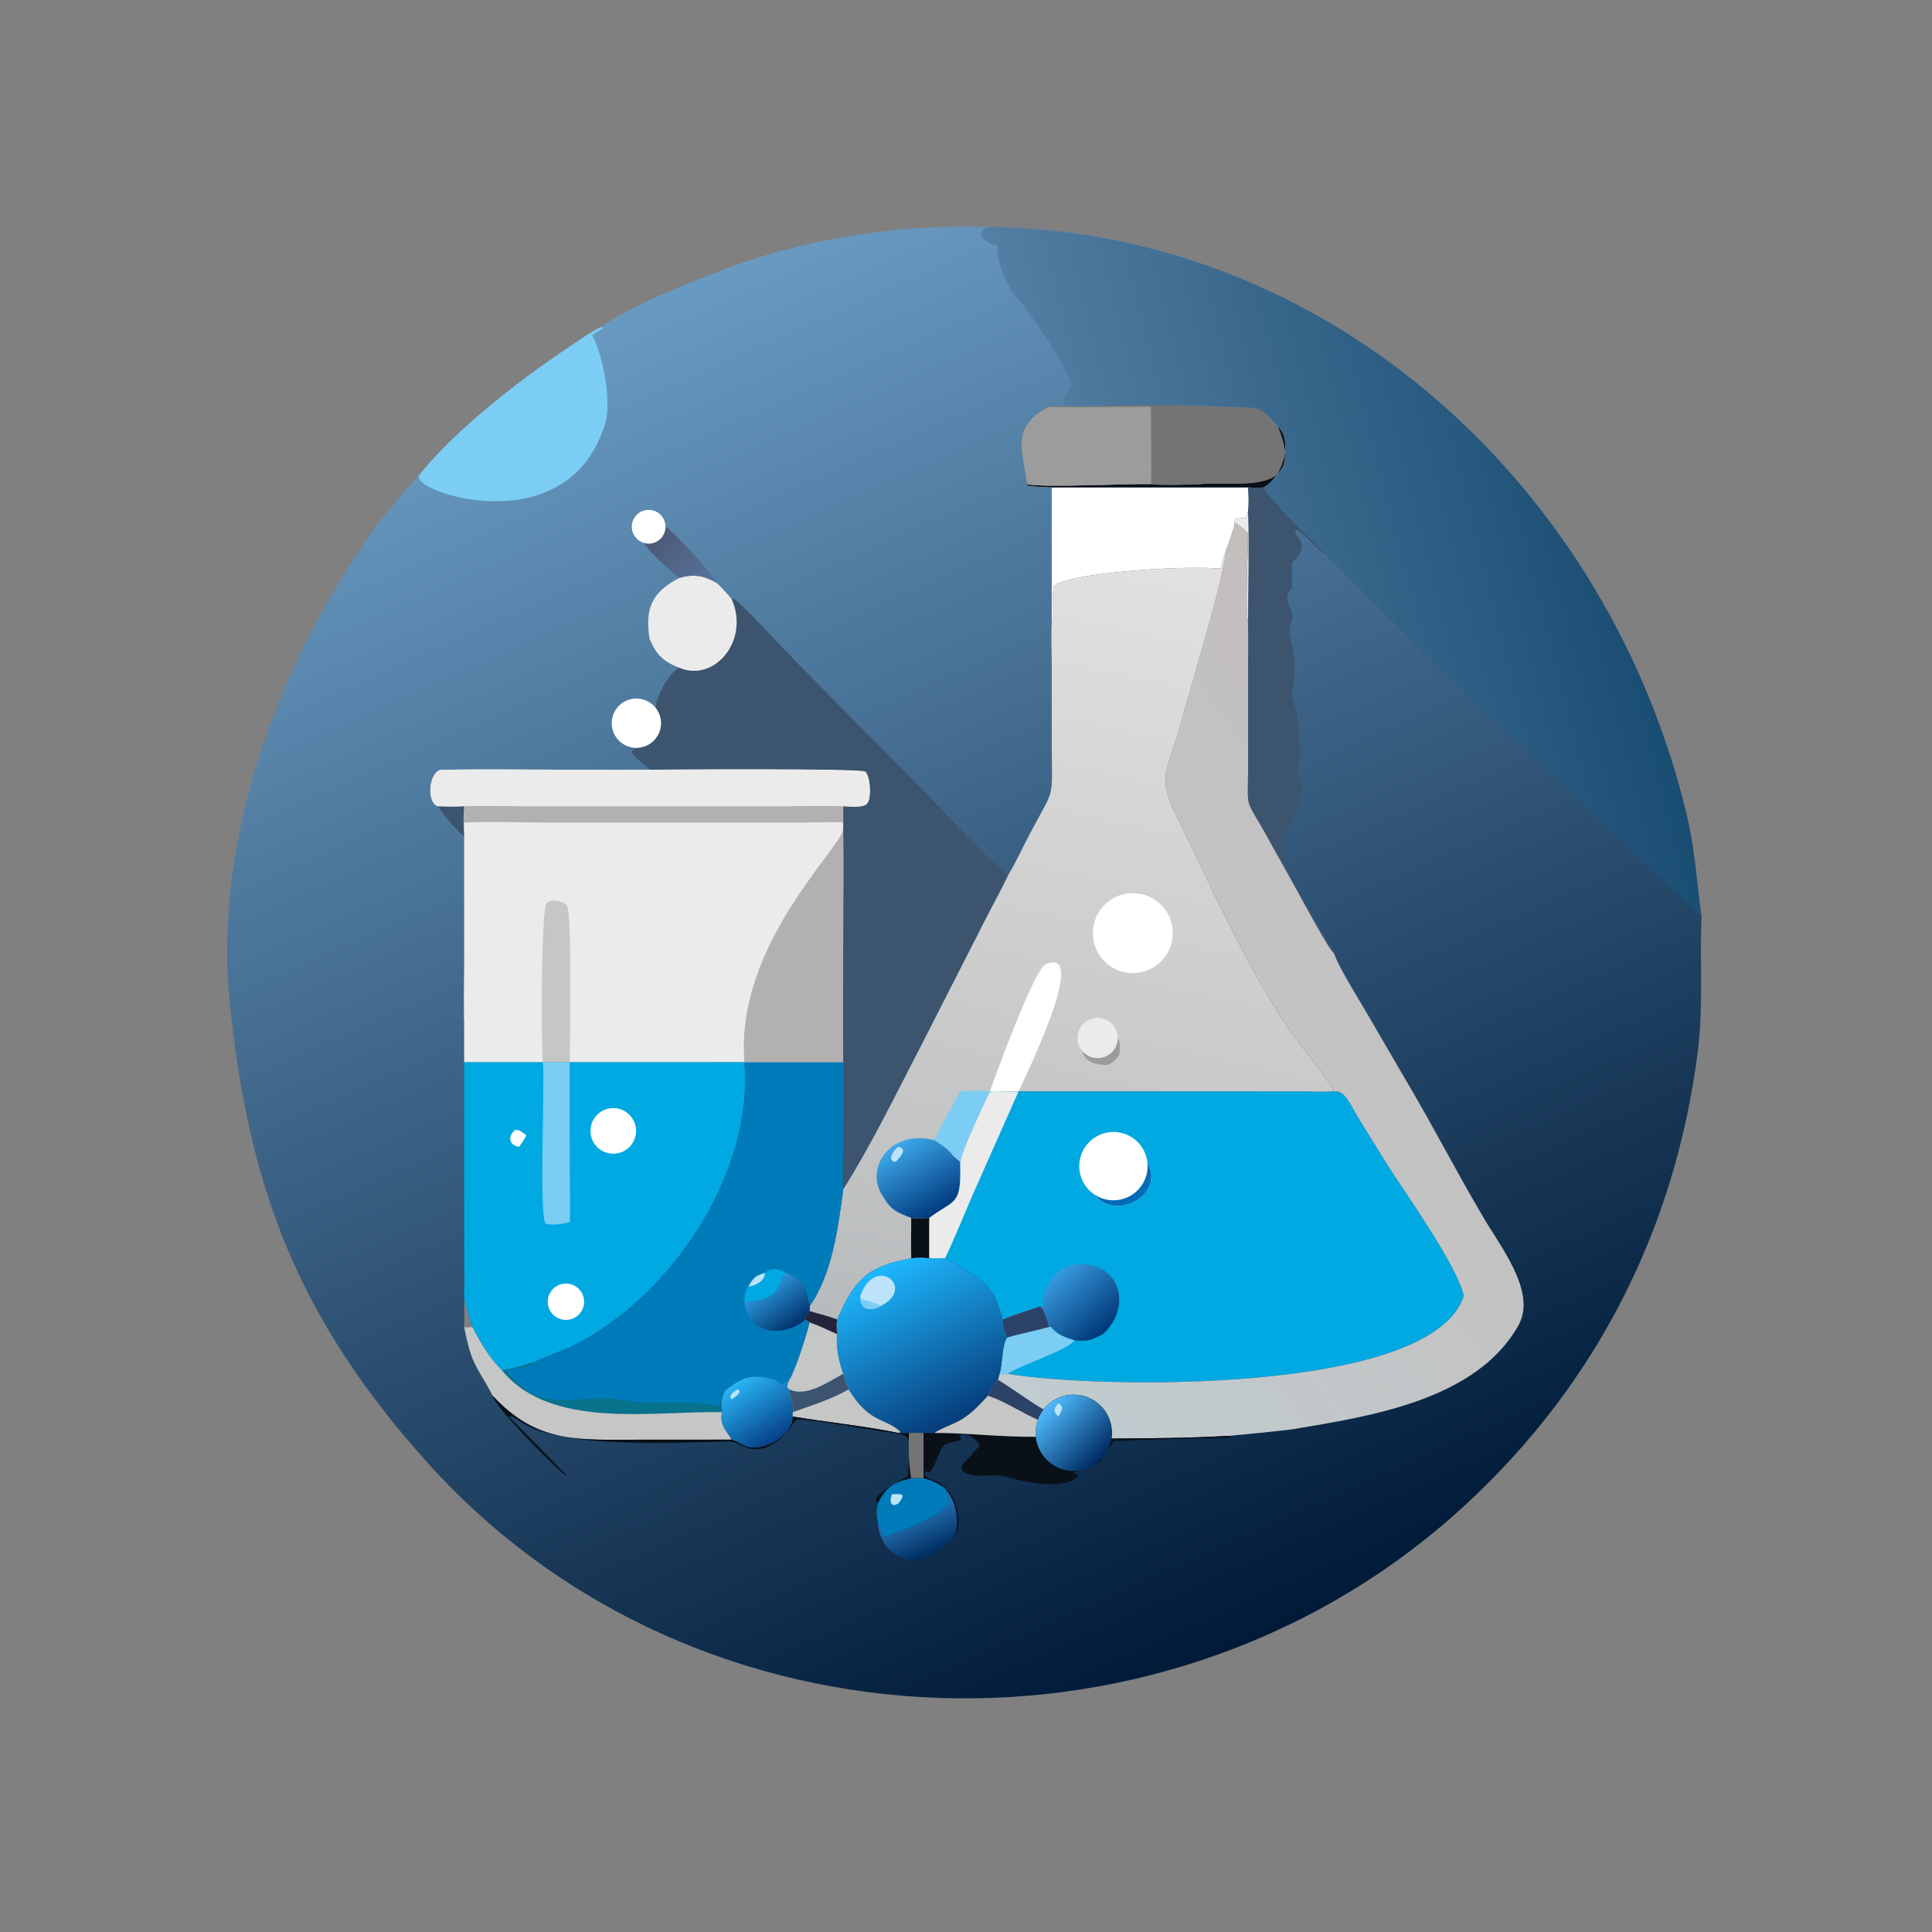
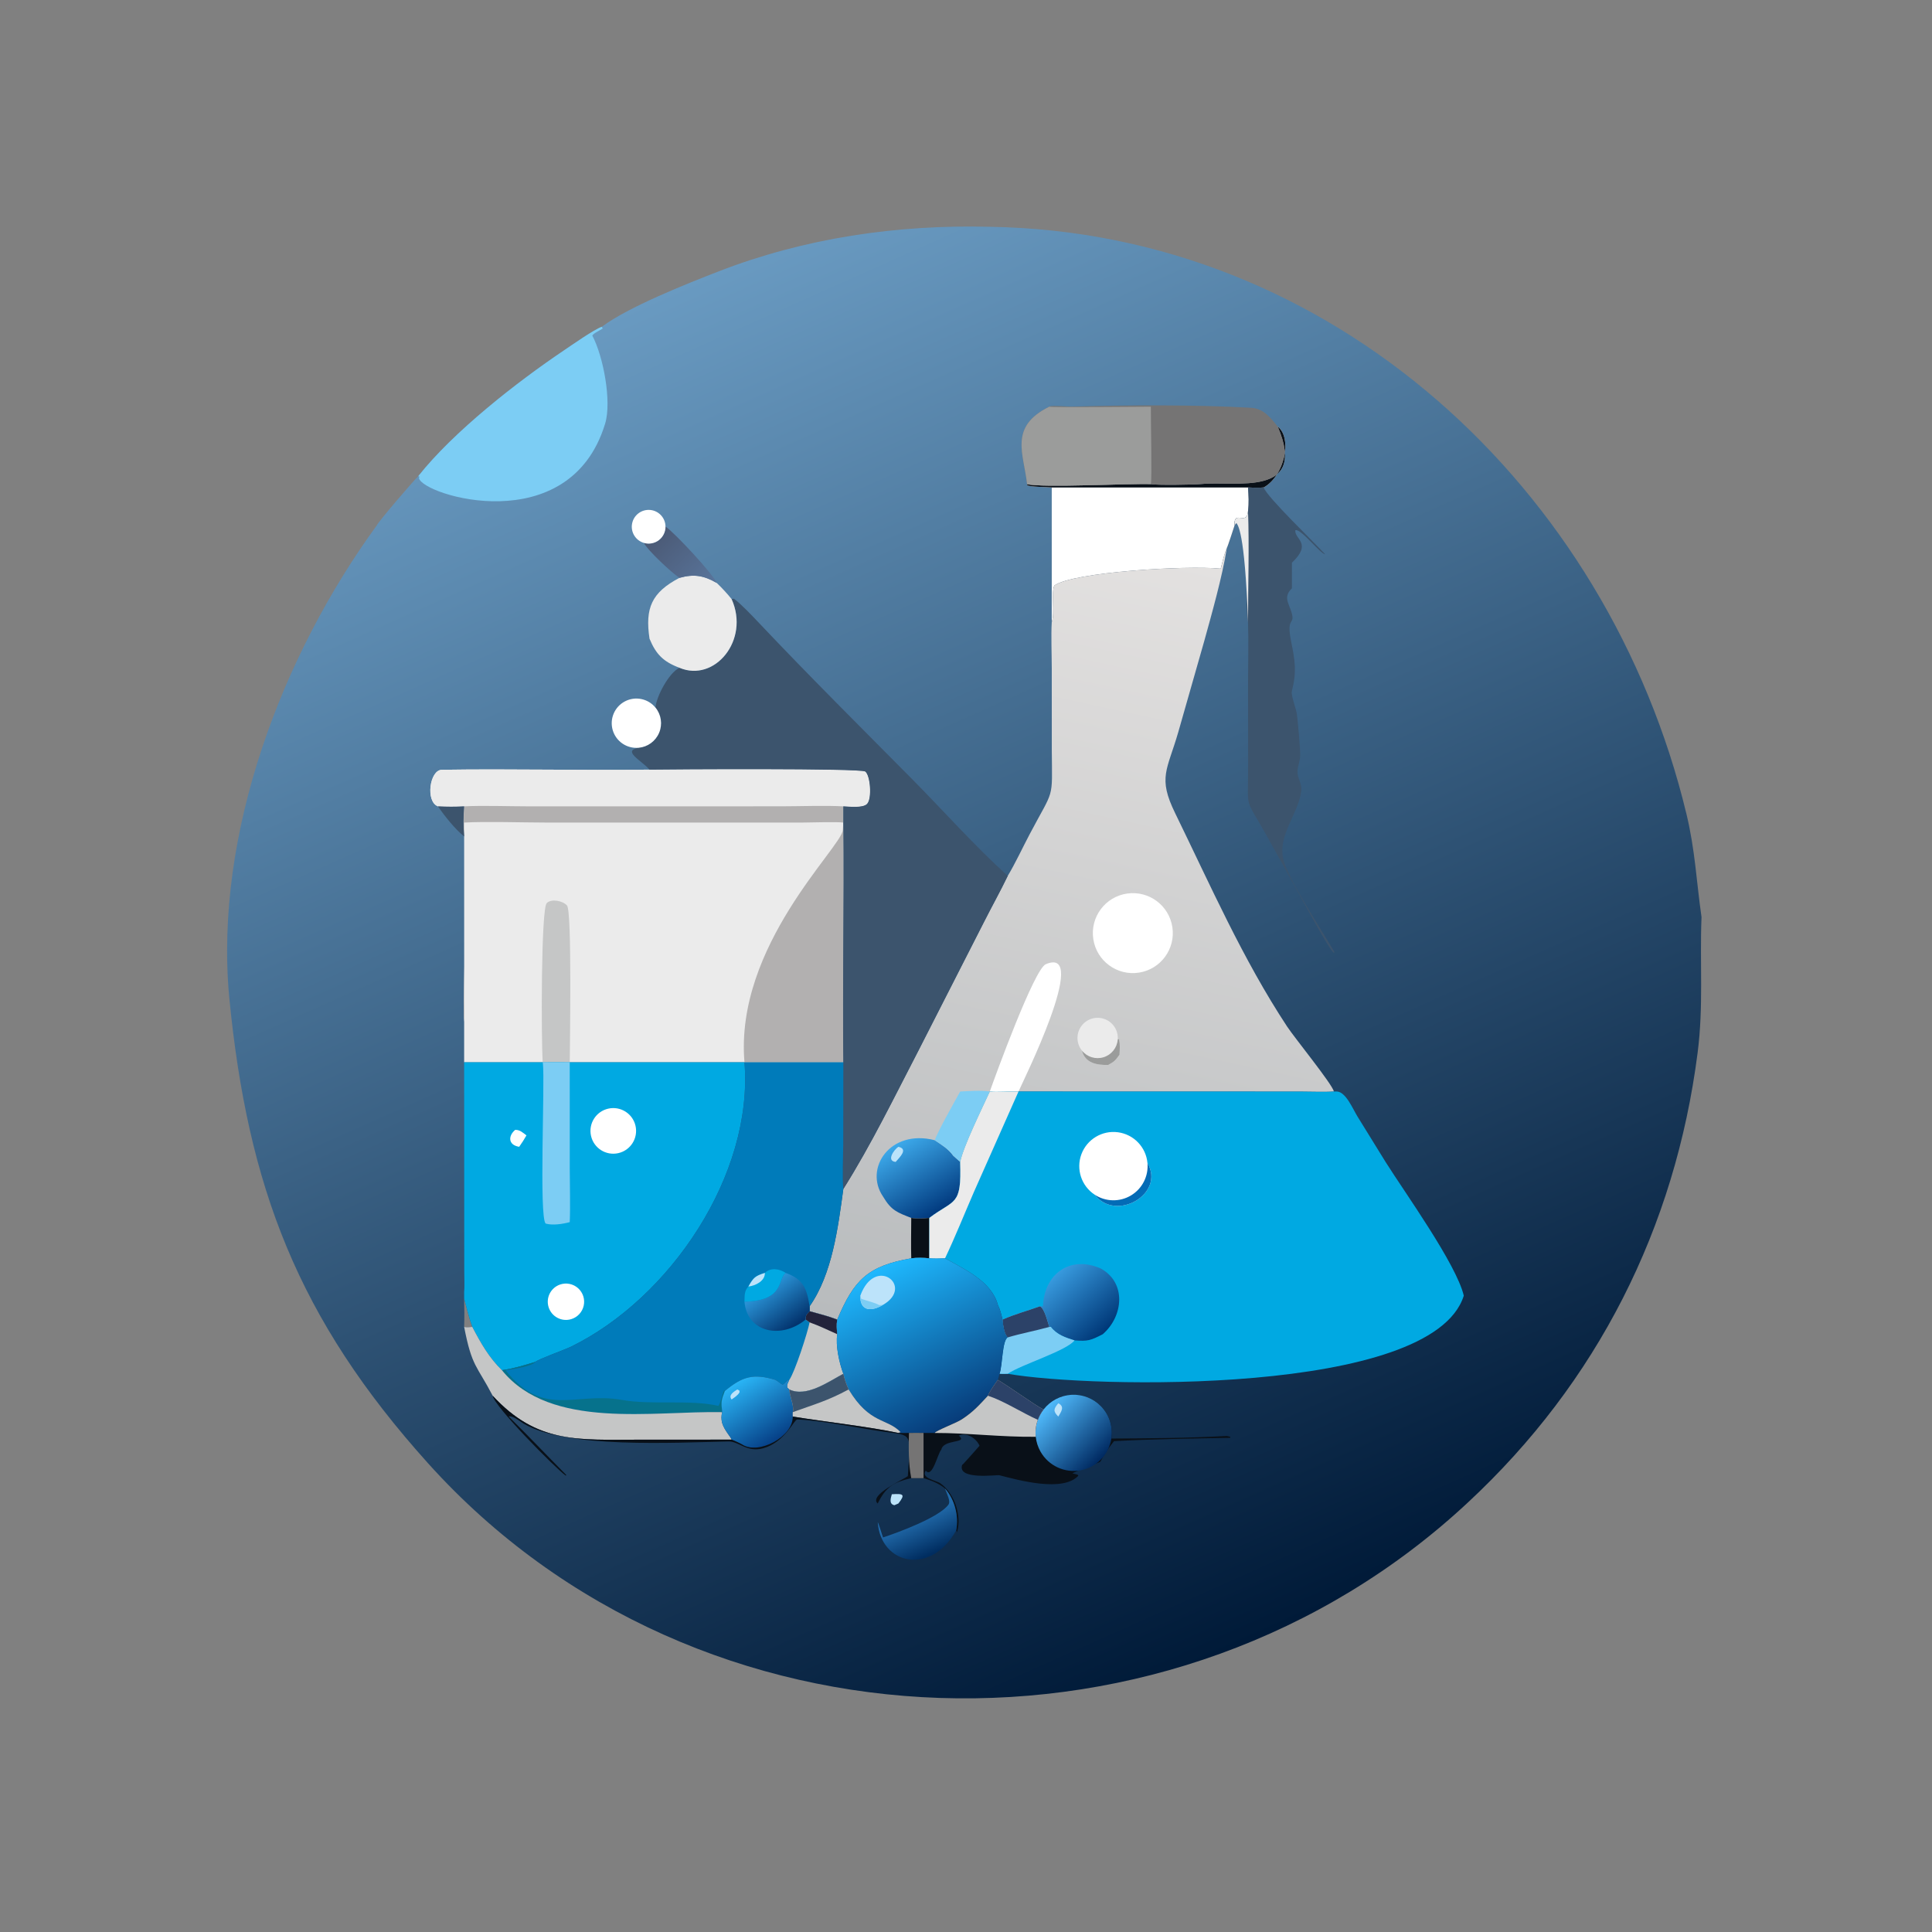
<svg xmlns="http://www.w3.org/2000/svg" width="1024" height="1024" viewBox="0 0 1024 1024">
  <rect x="0" y="0" width="1024" height="1024" fill="#808080" stroke="none" />
  <defs>
    <linearGradient id="gradient_0" gradientUnits="userSpaceOnUse" x1="329.733" y1="435.661" x2="170.834" y2="79.951">
      <stop offset="0" stop-color="#001A38" />
      <stop offset="1" stop-color="#699AC1" />
    </linearGradient>
  </defs>
  <path fill="url(#gradient_0)" transform="scale(2 2)" d="M159.495 86.6C166.497 81.337 182.089 75.161 190.349 71.955C213.256 63.063 237.731 59.482 262.305 60.107C353.046 61.505 426.164 129.372 446.929 215.726C449.242 225.344 449.552 233.491 450.919 243.038C450.432 255.219 451.475 266.599 449.888 278.98C443.928 325.483 423.23 366.354 389.072 398.117C311.464 470.579 185.094 467.364 113.494 387.849C79.021 349.566 65.635 314.657 60.74 264.192C56.758 220.945 74.768 173.628 99.871 139.204C100.158 138.36 109.755 127.183 110.831 126.201C120.211 114.338 137.093 101.179 149.408 92.89C151.38 91.563 157.369 87.352 159.495 86.6ZM123.003 351.646C123.64 351.819 124.485 351.694 125.169 351.646C124.355 349.449 123.631 346.475 123.003 344.165C123.059 346.742 123.097 349.06 123.003 351.646Z" />
  <defs>
    <linearGradient id="gradient_1" gradientUnits="userSpaceOnUse" x1="425.423" y1="133.389" x2="287.189" y2="168.573">
      <stop offset="0" stop-color="#1A4D72" />
      <stop offset="1" stop-color="#557FA4" />
    </linearGradient>
  </defs>
-   <path fill="url(#gradient_1)" transform="scale(2 2)" d="M262.305 60.107C353.046 61.505 426.164 129.372 446.929 215.726C449.242 225.344 449.552 233.491 450.919 243.038C450.694 243.008 387.546 182.884 383.05 178.578C372.251 168.232 361.815 157.432 351.192 146.915C348.47 143.891 335.715 131.694 334.888 129.183C340.318 126.214 342.592 116.127 338.62 113.068C336.767 110.726 334.832 108.261 331.626 108.075C316.871 107.22 298.678 107.323 283.867 107.774C282.973 107.276 282.464 107.548 281.615 106.992L282.187 106.694C280.914 104.592 284.104 103.794 283.874 101.509C283.556 98.343 271.679 80.744 269.052 78.422C267.823 77.315 263.442 68.345 264.384 65.26L264.255 65.04C261.001 64.53 257.779 61.472 262.305 60.107Z" />
  <defs>
    <linearGradient id="gradient_2" gradientUnits="userSpaceOnUse" x1="274.551" y1="360.253" x2="319.948" y2="149.895">
      <stop offset="0" stop-color="#B8BBBD" />
      <stop offset="1" stop-color="#E3E1E0" />
    </linearGradient>
  </defs>
  <path fill="url(#gradient_2)" transform="scale(2 2)" d="M323.497 150.694C324.037 148.713 324.33 147.085 325.128 145.183L325.09 145.438C323.943 152.736 321.09 162.818 319.123 169.937L312.252 194.025C309.324 204.155 306.782 205.992 311.416 215.475C320.781 234.64 329.33 254.172 341.092 272.036C343.077 275.051 352.95 287.16 353.509 289.263C351.191 289.437 347.049 289.289 344.565 289.283L269.916 289.263L269.916 289.263C267.83 289.188 263.981 289.51 262.305 289.263L262.305 289.263C260.292 293.663 255.294 303.803 254.459 307.916C254.864 319.768 253.033 317.684 246.283 322.761L246.283 333.464C244.644 333.297 243.128 333.251 241.492 333.464C229.938 335.502 226.346 339.154 221.882 349.706C219.524 348.79 216.999 348.161 214.554 347.485L214.554 346.186C220.59 337.586 222.092 325.255 223.491 315.091C230.863 303.378 237.047 290.627 243.419 278.361L260.838 244.192C262.89 240.137 265.079 236.229 267.06 232.122C268.98 228.962 271.078 224.472 272.861 221.093C279.404 208.693 278.845 212.326 278.738 198.9L278.73 177.116C278.722 173.361 278.522 168.487 278.724 164.873C279.603 162.472 278.508 156.809 279.423 155.153C284.411 151.593 314.296 149.781 323.497 150.694Z" />
  <defs>
    <linearGradient id="gradient_3" gradientUnits="userSpaceOnUse" x1="249.174" y1="321.295" x2="237.841" y2="302.396">
      <stop offset="0" stop-color="#00387D" />
      <stop offset="1" stop-color="#3EACED" />
    </linearGradient>
  </defs>
  <path fill="url(#gradient_3)" transform="scale(2 2)" d="M234.017 317.102C228.912 309.644 235.881 299.114 247.715 302.171C249.581 303.415 251.314 304.446 252.632 306.288L254.459 307.916C254.864 319.768 253.033 317.684 246.283 322.761C244.737 322.925 243.02 323.032 241.492 322.761C237.889 321.337 236.221 320.859 234.017 317.102Z" />
  <path fill="#BCE3FA" transform="scale(2 2)" d="M238.073 303.913C240.769 304.5 238.465 306.642 237.365 307.916C234.821 307.681 236.873 304.706 238.073 303.913Z" />
  <path fill="white" transform="scale(2 2)" d="M262.305 289.263C263.777 285.101 274.06 256.844 277.136 255.532C289.142 250.407 270.81 287.134 269.916 289.263L269.916 289.263C267.83 289.188 263.981 289.51 262.305 289.263Z" />
  <path fill="#7CCDF4" transform="scale(2 2)" d="M254.459 289.263C256.738 289.148 260.083 288.899 262.305 289.263C260.292 293.663 255.294 303.803 254.459 307.916L252.632 306.288C251.314 304.446 249.581 303.415 247.715 302.171C248.522 299.807 253.002 291.907 254.459 289.263Z" />
  <path fill="#091018" transform="scale(2 2)" d="M241.492 322.761C243.02 323.032 244.737 322.925 246.283 322.761L246.283 333.464C244.644 333.297 243.128 333.251 241.492 333.464C241.392 330.014 241.479 326.235 241.492 322.761Z" />
  <path fill="white" transform="scale(2 2)" d="M298.703 236.8C304.468 235.971 309.822 239.951 310.689 245.711C311.556 251.471 307.61 256.85 301.856 257.754C296.049 258.666 290.609 254.676 289.735 248.864C288.86 243.051 292.885 237.637 298.703 236.8Z" />
  <path fill="#EBEBEB" transform="scale(2 2)" d="M285.759 273.567C286.529 270.948 289.149 269.33 291.835 269.815C294.521 270.301 296.409 272.732 296.215 275.455L296.573 275.358C296.858 276.854 296.751 277.999 296.687 279.503C295.572 281.06 295.346 281.312 293.696 282.221C290.767 282.288 287.593 281.825 286.707 278.403C285.622 277.042 285.268 275.237 285.759 273.567Z" />
  <path fill="#9B9C9B" transform="scale(2 2)" d="M296.215 275.455L296.573 275.358C296.858 276.854 296.751 277.999 296.687 279.503C295.572 281.06 295.346 281.312 293.696 282.221C290.767 282.288 287.593 281.825 286.707 278.403C288.078 280.124 290.365 280.829 292.468 280.177C294.57 279.525 296.057 277.65 296.215 275.455Z" />
  <path fill="#00A9E2" transform="scale(2 2)" d="M262.305 289.263L262.305 289.263C263.981 289.51 267.83 289.188 269.916 289.263L269.916 289.263L344.565 289.283C347.049 289.289 351.191 289.437 353.509 289.263L354.314 289.263C356.655 289.346 358.559 293.968 359.724 295.843L367.156 307.873C372.358 316.137 385.923 334.962 387.92 343.363C379.575 369.965 288.694 367.902 267.06 364.065C266.496 364.106 265.49 364.07 264.888 364.065C265.68 362.039 265.57 355.238 267.06 354.429C266.11 353.654 265.76 350.913 265.682 349.706C265.316 348.246 265.112 347.15 264.434 345.796C262.783 339.551 255.474 336.297 250.446 333.464C248.938 333.517 247.792 333.565 246.283 333.464L246.283 322.761C253.033 317.684 254.864 319.768 254.459 307.916C255.294 303.803 260.292 293.663 262.305 289.263Z" />
  <defs>
    <linearGradient id="gradient_4" gradientUnits="userSpaceOnUse" x1="292.967" y1="352.595" x2="279.43" y2="337.792">
      <stop offset="0" stop-color="#003878" />
      <stop offset="1" stop-color="#389BDF" />
    </linearGradient>
  </defs>
  <path fill="url(#gradient_4)" transform="scale(2 2)" d="M276.414 346.186C276.647 337.839 283.378 332.523 291.686 336.154C298.582 339.916 297.707 348.826 292.245 353.579C289.111 355.193 288.259 355.512 284.759 355.218C282.352 354.466 280.057 353.718 278.477 351.622L278.084 351.646C277.524 350.009 276.848 346.887 275.603 346.186L276.414 346.186Z" />
  <path fill="#EBEBEB" transform="scale(2 2)" d="M262.305 289.263L262.305 289.263C263.981 289.51 267.83 289.188 269.916 289.263L258.098 315.89C255.561 321.731 253.169 327.73 250.446 333.464C248.938 333.517 247.792 333.565 246.283 333.464L246.283 322.761C253.033 317.684 254.864 319.768 254.459 307.916C255.294 303.803 260.292 293.663 262.305 289.263Z" />
  <path fill="#7CCDF4" transform="scale(2 2)" d="M275.603 346.186C276.848 346.887 277.524 350.009 278.084 351.646L278.477 351.622C280.057 353.718 282.352 354.466 284.759 355.218C282.651 357.987 270.551 361.665 267.06 364.065C266.496 364.106 265.49 364.07 264.888 364.065C265.68 362.039 265.57 355.238 267.06 354.429C266.11 353.654 265.76 350.913 265.682 349.706C268.891 348.27 272.255 347.392 275.603 346.186Z" />
  <path fill="#2C4268" transform="scale(2 2)" d="M275.603 346.186C276.848 346.887 277.524 350.009 278.084 351.646C274.485 352.656 270.478 353.394 267.06 354.429C266.11 353.654 265.76 350.913 265.682 349.706C268.891 348.27 272.255 347.392 275.603 346.186Z" />
  <path fill="white" transform="scale(2 2)" d="M290.097 316.601C286.568 314.28 285.112 309.827 286.589 305.869C288.067 301.912 292.084 299.502 296.271 300.061C300.458 300.62 303.702 304 304.089 308.206C308.879 316.377 295.748 323.968 290.097 316.601Z" />
  <path fill="#036BB6" transform="scale(2 2)" d="M304.089 308.206C308.879 316.377 295.748 323.968 290.097 316.601C293.003 318.513 296.748 318.59 299.731 316.8C302.714 315.011 304.408 311.67 304.089 308.206Z" />
  <path fill="#EBEBEB" transform="scale(2 2)" d="M172.128 203.961C177.415 203.877 228.085 203.561 229.303 204.466C230.639 205.458 231.137 211.621 229.789 213.038C228.668 214.216 224.951 213.75 223.491 213.69L223.491 217.989L223.491 217.989C223.708 239.11 223.258 260.403 223.491 281.516L197.291 281.516L150.989 281.516C148.617 281.487 146.204 281.513 143.829 281.516L143.829 281.516L123.003 281.516L123.003 270.792C122.757 268.989 123.008 258.687 123.012 256.137L123.003 221.666C122.767 218.493 122.781 216.887 123.003 213.69C120.389 213.822 118.67 213.808 116.065 213.69C112.705 212.417 113.871 204.056 117.078 204.005C135.408 203.712 153.804 204.204 172.128 203.961Z" />
  <path fill="#EBEBEB" transform="scale(2 2)" d="M172.128 203.961C177.415 203.877 228.085 203.561 229.303 204.466C230.639 205.458 231.137 211.621 229.789 213.038C228.668 214.216 224.951 213.75 223.491 213.69C218.708 213.427 211.881 213.676 206.878 213.681L139.915 213.687C134.792 213.684 127.95 213.432 123.003 213.69C120.389 213.822 118.67 213.808 116.065 213.69C112.705 212.417 113.871 204.056 117.078 204.005C135.408 203.712 153.804 204.204 172.128 203.961Z" />
  <path fill="#B2B0B0" transform="scale(2 2)" d="M197.291 281.516C194.675 250.652 223.027 224.575 223.351 219.985L223.491 217.989C223.708 239.11 223.258 260.403 223.491 281.516L197.291 281.516Z" />
  <path fill="#B2B0B0" transform="scale(2 2)" d="M123.003 213.69C127.95 213.432 134.792 213.684 139.915 213.687L206.878 213.681C211.881 213.676 218.708 213.427 223.491 213.69L223.491 217.989C221.854 217.754 214.996 217.974 212.88 217.982L144.503 217.984C138.539 217.982 128.717 217.655 123.003 217.989L123.022 265.08C123.028 266.442 123.132 269.558 123.003 270.792C122.757 268.989 123.008 258.687 123.012 256.137L123.003 221.666C122.767 218.493 122.781 216.887 123.003 213.69Z" />
  <path fill="#C5C6C6" transform="scale(2 2)" d="M143.829 281.516C143.404 275.169 143.374 240.785 144.898 239.32C146.185 238.084 149.181 238.731 150.266 239.972C151.604 241.504 151.021 276.98 150.989 281.516C148.617 281.487 146.204 281.513 143.829 281.516Z" />
  <defs>
    <linearGradient id="gradient_5" gradientUnits="userSpaceOnUse" x1="390.28" y1="229.287" x2="241.334" y2="330.561">
      <stop offset="0" stop-color="#C4BEBD" />
      <stop offset="1" stop-color="#C0CCD0" />
    </linearGradient>
  </defs>
-   <path fill="url(#gradient_5)" transform="scale(2 2)" d="M327.177 139.204L327.643 138.624C327.939 139.016 329.878 140.351 330.741 141.374C330.766 146.073 329.935 161.62 330.741 164.873C330.908 169.798 330.761 175.462 330.75 180.468L330.759 204.212C330.726 214.797 329.891 211.145 335.415 220.984L343.842 236.133C345.003 238.226 352.258 251.786 353.509 252.558L353.658 252.973C354.991 256.644 359.502 263.846 361.648 267.496L373.237 287.4C379.95 298.764 385.942 310.451 392.685 321.883C397.223 329.928 407.447 342.217 402.398 351.232C391.285 371.073 363.049 375.335 342.704 378.745C340.863 379.054 324.938 380.658 325.128 380.539C314.865 381.122 304.774 381.161 294.52 381.23C294.99 378.131 293.994 374.988 291.825 372.725C289.791 370.604 286.933 369.473 283.998 369.629C281.063 369.785 278.342 371.212 276.544 373.537C274.137 372.325 267.694 367.606 264.434 365.687L264.888 364.065C265.49 364.07 266.496 364.106 267.06 364.065C288.694 367.902 379.575 369.965 387.92 343.363C385.923 334.962 372.358 316.137 367.156 307.873L359.724 295.843C358.559 293.968 356.655 289.346 354.314 289.263L353.509 289.263C352.95 287.16 343.077 275.051 341.092 272.036C329.33 254.172 320.781 234.64 311.416 215.475C306.782 205.992 309.324 204.155 312.252 194.025L319.123 169.937C321.09 162.818 323.943 152.736 325.09 145.438L325.128 145.183C325.331 144.926 326.917 139.971 327.177 139.204Z" />
  <path fill="#00A9E2" transform="scale(2 2)" d="M143.829 281.516C146.204 281.513 148.617 281.487 150.989 281.516L197.291 281.516C199.701 311.295 177.62 344.024 151.322 356.892C149.694 357.688 142.808 360.132 141.854 360.923C138.737 361.868 136.263 362.654 133.021 363.127C129.57 359.76 127.369 355.854 125.169 351.646C124.355 349.449 123.631 346.475 123.003 344.165L123.003 342.401C123.14 341.439 123.04 338.064 123.034 336.814L123.003 281.516L143.829 281.516L143.829 281.516Z" />
  <path fill="#7CCDF4" transform="scale(2 2)" d="M143.829 281.516C146.204 281.513 148.617 281.487 150.989 281.516L150.992 309.585C150.995 314.045 151.177 319.526 150.989 323.881C149.124 324.375 146.456 324.8 144.604 324.261C142.811 322.501 144.428 286.989 143.883 281.976L143.829 281.516L143.829 281.516Z" />
  <path fill="white" transform="scale(2 2)" d="M161.185 293.805C164.442 293.065 167.683 295.107 168.42 298.365C169.157 301.624 167.111 304.862 163.852 305.596C160.597 306.328 157.365 304.286 156.629 301.032C155.893 297.779 157.932 294.544 161.185 293.805Z" />
  <path fill="white" transform="scale(2 2)" d="M148.408 340.421C150.058 339.85 151.887 340.216 153.191 341.378C154.494 342.539 155.067 344.315 154.688 346.019C154.31 347.723 153.04 349.09 151.367 349.591C148.856 350.343 146.203 348.95 145.398 346.455C144.593 343.959 145.931 341.278 148.408 340.421Z" />
  <path fill="white" transform="scale(2 2)" d="M136.536 299.423C137.814 299.415 138.471 300.112 139.52 300.882C138.842 302.076 138.361 302.804 137.586 303.913C134.619 303.432 134.64 301.001 136.536 299.423Z" />
  <path fill="#3C546D" transform="scale(2 2)" d="M193.883 158.758L194.487 158.658C196.306 159.973 199.452 163.295 201.135 165.076C214.442 179.16 228.169 192.784 241.796 206.551C250.172 215.012 258.238 224.143 267.06 232.122C265.079 236.229 262.89 240.137 260.838 244.192L243.419 278.361C237.047 290.627 230.863 303.378 223.491 315.091C223.191 312.174 223.45 306.427 223.468 303.291L223.491 281.516C223.258 260.403 223.708 239.11 223.491 217.989L223.491 217.989L223.491 213.69C224.951 213.75 228.668 214.216 229.789 213.038C231.137 211.621 230.639 205.458 229.303 204.466C228.085 203.561 177.415 203.877 172.128 203.961C170.111 201.61 164.731 198.998 169.222 198.166C171.633 197.954 173.728 196.426 174.668 194.196C175.609 191.967 175.239 189.4 173.709 187.526C173.93 184.578 177.272 178.279 180.072 176.971C189.364 180.913 198.772 169.664 193.883 158.758Z" />
  <path fill="#007BBA" transform="scale(2 2)" d="M197.291 281.516L223.491 281.516L223.468 303.291C223.45 306.427 223.191 312.174 223.491 315.091C222.092 325.255 220.59 337.586 214.554 346.186L214.554 347.485C216.999 348.161 219.524 348.79 221.882 349.706C221.619 351.179 221.761 352.109 221.882 353.579L221.882 353.579C221.403 356.636 222.409 361.182 223.491 364.065C219.544 366.171 213.675 370.407 209.167 368.217L208.649 367.763C208.485 366.83 208.732 366.745 209.167 365.687L208.78 365.765C206.975 367.398 207.924 367.2 205.525 365.687C199.653 363.932 196.745 364.761 192.09 368.635C191.1 371.177 191.092 371.507 191.389 374.233C173.159 373.853 145.914 379.024 133.021 363.127C136.263 362.654 138.737 361.868 141.854 360.923C142.808 360.132 149.694 357.688 151.322 356.892C177.62 344.024 199.701 311.295 197.291 281.516Z" />
  <path fill="#C5C6C6" transform="scale(2 2)" d="M214.554 347.485C216.999 348.161 219.524 348.79 221.882 349.706C221.619 351.179 221.761 352.109 221.882 353.579L221.882 353.579C221.403 356.636 222.409 361.182 223.491 364.065C219.544 366.171 213.675 370.407 209.167 368.217L208.649 367.763C208.485 366.83 208.732 366.745 209.167 365.687C210.635 363.65 214.009 353.211 214.554 350.434L213.501 349.706C213.439 348.539 213.793 348.264 214.554 347.485Z" />
  <path fill="#23233B" transform="scale(2 2)" d="M214.554 347.485C216.999 348.161 219.524 348.79 221.882 349.706C221.619 351.179 221.761 352.109 221.882 353.579C219.111 352.357 217.508 351.513 214.554 350.434L213.501 349.706C213.439 348.539 213.793 348.264 214.554 347.485Z" />
  <defs>
    <linearGradient id="gradient_6" gradientUnits="userSpaceOnUse" x1="210.862" y1="351.036" x2="203.064" y2="340.453">
      <stop offset="0" stop-color="#03346E" />
      <stop offset="1" stop-color="#2B97DB" />
    </linearGradient>
  </defs>
  <path fill="url(#gradient_6)" transform="scale(2 2)" d="M208.205 337.33C212.93 339.004 213.804 341.471 214.554 346.186L214.554 347.485C213.793 348.264 213.439 348.539 213.501 349.706C207.104 354.958 197.959 353.199 197.291 344.938C208.028 344.791 206.112 338.745 208.205 337.33Z" />
  <path fill="#06728C" transform="scale(2 2)" d="M141.854 360.923C140.954 362.138 136.055 362.816 134.488 363.051L133.973 363.127C144.045 375.958 152.374 368.776 164.789 370.991C172.738 372.41 182.878 370.822 190.383 372.576C190.94 371.801 191.376 369.609 191.9 368.447L192.09 368.635C191.1 371.177 191.092 371.507 191.389 374.233C173.159 373.853 145.914 379.024 133.021 363.127C136.263 362.654 138.737 361.868 141.854 360.923Z" />
  <path fill="#00A9E2" transform="scale(2 2)" d="M202.7 337.33C204.25 335.823 206.568 336.239 208.205 337.33C206.112 338.745 208.028 344.791 197.291 344.938C197.348 343.34 197.217 342.123 198.326 340.948C199.681 338.564 200.107 338.155 202.7 337.33Z" />
  <path fill="#BCE3FA" transform="scale(2 2)" d="M202.7 337.33C202.764 339.486 200.187 340.746 198.326 340.948C199.681 338.564 200.107 338.155 202.7 337.33Z" />
  <path fill="#757474" transform="scale(2 2)" d="M283.867 107.774C298.678 107.323 316.871 107.22 331.626 108.075C334.832 108.261 336.767 110.726 338.62 113.068C342.592 116.127 340.318 126.214 334.888 129.183C333.21 129.307 332.404 129.276 330.741 129.183C330.894 131.367 331.02 133.266 330.741 135.453C330.542 139.498 326.913 134.94 327.177 139.204C326.917 139.971 325.331 144.926 325.128 145.183C324.33 147.085 324.037 148.713 323.497 150.694C314.296 149.781 284.411 151.593 279.423 155.153C278.508 156.809 279.603 162.472 278.724 164.873L278.724 129.183C277.307 129.031 273.08 129.08 272.207 128.581L272.186 128.296C271.336 120.29 267.245 113.094 278.084 107.774L278.124 107.708C278.735 107.405 282.68 107.752 283.867 107.774Z" />
  <path fill="white" transform="scale(2 2)" d="M338.62 113.068C342.592 116.127 340.318 126.214 334.888 129.183C333.21 129.307 332.404 129.276 330.741 129.183C330.894 131.367 331.02 133.266 330.741 135.453C330.542 139.498 326.913 134.94 327.177 139.204C326.917 139.971 325.331 144.926 325.128 145.183C324.33 147.085 324.037 148.713 323.497 150.694C314.296 149.781 284.411 151.593 279.423 155.153C278.508 156.809 279.603 162.472 278.724 164.873L278.724 129.183C277.307 129.031 273.08 129.08 272.207 128.581L272.186 128.296C276.106 129.323 299.33 128.089 304.989 128.296C306.376 128.618 316.362 128.468 318.468 128.263C327.325 127.403 346.677 131.929 338.62 113.068Z" />
  <path fill="#091018" transform="scale(2 2)" d="M338.62 113.068C342.592 116.127 340.318 126.214 334.888 129.183C333.21 129.307 332.404 129.276 330.741 129.183L278.724 129.183C277.307 129.031 273.08 129.08 272.207 128.581L272.186 128.296C276.106 129.323 299.33 128.089 304.989 128.296C306.376 128.618 316.362 128.468 318.468 128.263C327.325 127.403 346.677 131.929 338.62 113.068Z" />
  <path fill="#9B9C9B" transform="scale(2 2)" d="M278.084 107.774C278.799 108.02 302.691 107.773 304.989 107.774C304.945 110.357 305.32 127.274 304.989 128.296C299.33 128.089 276.106 129.323 272.186 128.296C271.336 120.29 267.245 113.094 278.084 107.774Z" />
  <defs>
    <linearGradient id="gradient_7" gradientUnits="userSpaceOnUse" x1="254.271" y1="376.247" x2="233.885" y2="335.309">
      <stop offset="0" stop-color="#073C7A" />
      <stop offset="1" stop-color="#1EB9FF" />
    </linearGradient>
  </defs>
  <path fill="url(#gradient_7)" transform="scale(2 2)" d="M246.283 333.464C247.792 333.565 248.938 333.517 250.446 333.464C255.474 336.297 262.783 339.551 264.434 345.796C265.112 347.15 265.316 348.246 265.682 349.706C265.76 350.913 266.11 353.654 267.06 354.429C265.57 355.238 265.68 362.039 264.888 364.065L264.434 365.687C263.482 367.047 262.472 368.359 261.808 369.875C259.334 372.52 257.945 374.141 254.848 376.164C253.376 377.126 247.981 379.132 247.715 379.748L244.745 379.748C243.42 379.708 242.198 379.724 240.878 379.748C239.879 379.792 239.074 379.779 238.073 379.748L238.652 379.515C235.046 375.768 230.474 377.466 224.904 368.217C224.142 366.513 223.96 365.874 223.491 364.065C222.409 361.182 221.403 356.636 221.882 353.579L221.882 353.579C221.761 352.109 221.619 351.179 221.882 349.706C226.346 339.154 229.938 335.502 241.492 333.464C243.128 333.251 244.644 333.297 246.283 333.464Z" />
  <path fill="#BCE3FA" transform="scale(2 2)" d="M227.994 343.363C231.939 332.546 242.439 340.919 234.017 345.796C231.111 347.552 227.879 347.689 227.994 343.363Z" />
  <path fill="#7CCDF4" transform="scale(2 2)" d="M234.017 345.796C231.111 347.552 227.879 347.689 227.994 343.363L228.25 344.199C229.546 344.677 232.004 345.263 233.021 345.87L234.017 345.796Z" />
  <path fill="#7CCDF4" transform="scale(2 2)" d="M110.831 126.201C120.211 114.338 137.093 101.179 149.408 92.89C151.38 91.563 157.369 87.352 159.495 86.6L159.716 87.061C158.839 87.651 157.305 88.301 156.967 88.94C159.853 94.332 162.167 106.349 160.366 112.274C150.94 143.282 111.891 131.266 111.04 126.708L111.159 126.3L110.831 126.201Z" />
  <path fill="#3C546D" transform="scale(2 2)" d="M330.741 129.183C332.404 129.276 333.21 129.307 334.888 129.183C335.715 131.694 348.47 143.891 351.192 146.915C349.739 146.632 344.768 140.037 343.28 140.513C342.988 142.916 347.888 143.904 342.373 149.125L342.373 155.912C339.639 158.516 342.106 160.385 342.51 163.388C342.764 165.267 340.941 164.028 342.165 170.013C343.208 175.112 343.675 178.065 342.338 183.252C342.095 184.193 343.504 187.925 343.7 189.303C343.9 190.711 344.618 198.669 344.571 200.209C344.526 201.663 343.885 203.061 343.852 204.489C343.812 206.264 345.087 207.645 344.848 209.615C344.108 215.708 338.571 221.282 340.088 227.715C341.298 232.85 350.189 246.408 353.648 252.294L353.509 252.558C352.258 251.786 345.003 238.226 343.842 236.133L335.415 220.984C329.891 211.145 330.726 214.797 330.759 204.212L330.75 180.468C330.761 175.462 330.908 169.798 330.741 164.873C329.935 161.62 330.766 146.073 330.741 141.374C329.878 140.351 327.939 139.016 327.643 138.624L327.177 139.204C326.913 134.94 330.542 139.498 330.741 135.453C331.02 133.266 330.894 131.367 330.741 129.183Z" />
-   <path fill="#EBEBEB" transform="scale(2 2)" d="M330.741 135.453C331.084 144.408 330.74 155.664 330.741 164.873C329.935 161.62 330.766 146.073 330.741 141.374C329.878 140.351 327.939 139.016 327.643 138.624L327.177 139.204C326.913 134.94 330.542 139.498 330.741 135.453Z" />
+   <path fill="#EBEBEB" transform="scale(2 2)" d="M330.741 135.453C331.084 144.408 330.74 155.664 330.741 164.873C329.878 140.351 327.939 139.016 327.643 138.624L327.177 139.204C326.913 134.94 330.542 139.498 330.741 135.453Z" />
  <path fill="#091018" transform="scale(2 2)" d="M264.434 365.687C267.694 367.606 274.137 372.325 276.544 373.537C278.342 371.212 281.063 369.785 283.998 369.629C286.933 369.473 289.791 370.604 291.825 372.725C293.994 374.988 294.99 378.131 294.52 381.23C304.774 381.161 314.865 381.122 325.128 380.539C325.444 380.622 325.76 380.71 326.078 380.785L325.974 381.048C316.198 381.215 304.93 381.388 295.229 381.922C288.301 390.611 296.082 384.919 284.179 390.437L285.621 390.823L285.769 391.093C281.608 395.548 269.732 392.201 264.85 390.956C264.177 390.785 253.649 392.317 254.976 388.225L255.297 387.939C255.542 387.719 259.132 383.686 259.583 383.144C258.809 381.223 256.144 379.464 254.104 380.449L254.335 380.668C256.266 382.526 249.991 381.373 249.458 384.186C248.523 385.015 247.102 391.942 245.33 389.734C243.943 391.753 248.1 392.293 249.255 393.124C252.868 395.724 254.977 401.639 253.621 406.012L253.396 405.579C254.129 401.806 253.025 397.367 250.446 394.475C248.78 393.074 246.784 392.35 244.745 391.722L244.745 379.748L247.715 379.748C247.981 379.132 253.376 377.126 254.848 376.164C257.945 374.141 259.334 372.52 261.808 369.875C262.472 368.359 263.482 367.047 264.434 365.687Z" />
  <defs>
    <linearGradient id="gradient_8" gradientUnits="userSpaceOnUse" x1="291.592" y1="386.684" x2="277.036" y2="372.447">
      <stop offset="0" stop-color="#002A62" />
      <stop offset="1" stop-color="#51BDFF" />
    </linearGradient>
  </defs>
  <path fill="url(#gradient_8)" transform="scale(2 2)" d="M276.544 373.537C278.342 371.212 281.063 369.785 283.998 369.629C286.933 369.473 289.791 370.604 291.825 372.725C293.994 374.988 294.99 378.131 294.52 381.23C293.874 385.482 290.608 388.859 286.379 389.645C282.151 390.431 277.889 388.453 275.759 384.716C275.067 383.501 274.634 382.155 274.489 380.763C274.33 379.243 274.519 377.707 275.04 376.27C275.397 375.287 275.904 374.365 276.544 373.537Z" />
  <path fill="#BCE3FA" transform="scale(2 2)" d="M280.461 371.878C282.246 372.759 281.215 374.127 280.461 375.403C279.031 373.984 279.209 373.356 280.461 371.878Z" />
  <path fill="#C5C6C6" transform="scale(2 2)" d="M264.434 365.687C267.694 367.606 274.137 372.325 276.544 373.537C275.904 374.365 275.397 375.287 275.04 376.27C274.519 377.707 274.33 379.243 274.489 380.763C265.382 380.867 256.517 379.737 247.715 379.748C247.981 379.132 253.376 377.126 254.848 376.164C257.945 374.141 259.334 372.52 261.808 369.875C262.472 368.359 263.482 367.047 264.434 365.687Z" />
  <path fill="#2C4268" transform="scale(2 2)" d="M264.434 365.687C267.694 367.606 274.137 372.325 276.544 373.537C275.904 374.365 275.397 375.287 275.04 376.27C270.687 374.306 266.072 371.278 261.808 369.875C262.472 368.359 263.482 367.047 264.434 365.687Z" />
  <path fill="#C5C6C6" transform="scale(2 2)" d="M125.169 351.646C127.369 355.854 129.57 359.76 133.021 363.127C145.914 379.024 173.159 373.853 191.389 374.233C191.133 375.287 191.121 376.048 191.389 377.13C192.026 379.181 193.687 380.773 193.883 381.519L169.19 381.531C153.328 381.527 142.361 382.674 130.561 369.875C126.345 361.79 125.07 362.321 123.003 351.646C123.64 351.819 124.485 351.694 125.169 351.646Z" />
  <path fill="#EBEBEB" transform="scale(2 2)" d="M180.072 153.134C183.887 152.068 186.508 152.505 189.93 154.479C191.161 155.617 192.844 157.451 193.883 158.758C198.772 169.664 189.364 180.913 180.072 176.971C175.809 175.377 173.821 173.383 172.128 169.254C170.918 161.18 172.658 157.007 180.072 153.134Z" />
  <defs>
    <linearGradient id="gradient_9" gradientUnits="userSpaceOnUse" x1="206.171" y1="381.317" x2="195.979" y2="365.529">
      <stop offset="0" stop-color="#064087" />
      <stop offset="1" stop-color="#2AB7F8" />
    </linearGradient>
  </defs>
  <path fill="url(#gradient_9)" transform="scale(2 2)" d="M192.09 368.635C196.745 364.761 199.653 363.932 205.525 365.687C207.924 367.2 206.975 367.398 208.78 365.765L209.167 365.687C208.732 366.745 208.485 366.83 208.649 367.763L209.167 368.217C209.341 370.411 210.492 372.369 210.096 374.233C210.085 374.604 210.045 375.052 210.096 375.403C210.211 380.727 201.074 385.631 196.709 382.828C196.269 382.546 194.268 381.626 193.883 381.519C193.687 380.773 192.026 379.181 191.389 377.13C191.121 376.048 191.133 375.287 191.389 374.233C191.092 371.507 191.1 371.177 192.09 368.635Z" />
  <path fill="#BCE3FA" transform="scale(2 2)" d="M195.394 368.217C195.541 368.268 195.822 368.457 195.969 368.548L195.972 369.012C195.436 369.856 194.7 370.28 193.883 370.877C192.93 369.697 194.5 368.821 195.394 368.217Z" />
-   <path fill="#007BBA" transform="scale(2 2)" d="M244.745 391.722C246.784 392.35 248.78 393.074 250.446 394.475C250.889 395.918 252.054 397.814 251.316 398.795C248.788 402.155 238.019 406.125 234.017 407.442C233.68 406.582 232.925 403.844 232.605 403.39C232.223 401.407 232.253 400.383 232.605 398.45C234.759 393.991 236.822 392.827 241.492 391.722L244.745 391.722Z" />
  <path fill="#BCE3FA" transform="scale(2 2)" d="M236.344 395.993C239.322 395.801 240.059 395.94 238.073 398.45L237.015 398.896C235.556 398.569 236.022 397.119 236.344 395.993Z" />
  <path fill="#C5C6C6" transform="scale(2 2)" d="M223.491 364.065C223.96 365.874 224.142 366.513 224.904 368.217C230.474 377.466 235.046 375.768 238.652 379.515L238.073 379.748C230.117 378.052 218.559 376.785 210.096 375.403C210.045 375.052 210.085 374.604 210.096 374.233C210.492 372.369 209.341 370.411 209.167 368.217C213.675 370.407 219.544 366.171 223.491 364.065Z" />
  <path fill="#3C546D" transform="scale(2 2)" d="M223.491 364.065C223.96 365.874 224.142 366.513 224.904 368.217C219.257 371.265 215.798 372.168 210.096 374.233C210.492 372.369 209.341 370.411 209.167 368.217C213.675 370.407 219.544 366.171 223.491 364.065Z" />
  <defs>
    <linearGradient id="gradient_10" gradientUnits="userSpaceOnUse" x1="246.893" y1="411.798" x2="242.697" y2="402.451">
      <stop offset="0" stop-color="#002D60" />
      <stop offset="1" stop-color="#216AAA" />
    </linearGradient>
  </defs>
  <path fill="url(#gradient_10)" transform="scale(2 2)" d="M250.446 394.475C253.025 397.367 254.129 401.806 253.396 405.579C246.72 417.646 233.408 414.693 232.605 403.39C232.925 403.844 233.68 406.582 234.017 407.442C238.019 406.125 248.788 402.155 251.316 398.795C252.054 397.814 250.889 395.918 250.446 394.475Z" />
  <path fill="white" transform="scale(2 2)" d="M169.222 198.166C166.123 198.44 163.261 196.491 162.381 193.507C161.5 190.523 162.846 187.332 165.597 185.88C168.348 184.427 171.742 185.116 173.709 187.526C175.239 189.4 175.609 191.967 174.668 194.196C173.728 196.426 171.633 197.954 169.222 198.166Z" />
  <path fill="#091018" transform="scale(2 2)" d="M130.561 369.875C142.361 382.674 153.328 381.527 169.19 381.531L193.883 381.519C194.268 381.626 196.269 382.546 196.709 382.828C201.074 385.631 210.211 380.727 210.096 375.403C218.559 376.785 230.117 378.052 238.073 379.748C239.074 379.779 239.879 379.792 240.878 379.748C242.198 379.724 243.42 379.708 244.745 379.748L244.745 391.722L241.492 391.722C236.822 392.827 234.759 393.991 232.605 398.45C230.101 396.219 239.594 391.981 240.587 391.196C241.317 379.496 241.954 380.484 234.242 379.416C227.694 378.508 217.586 376.387 211.274 376.18C210.438 376.153 208.096 382.139 202.291 383.797C197.978 385.028 195.79 381.928 193.055 382.001C178.854 382.308 149.816 383.912 138.776 377.274C137.775 376.672 135.92 375.092 134.8 375.384C139.897 380.397 145.023 385.803 150.071 390.903L149.933 391.059C147.105 389.027 130.958 372.679 130.561 369.875Z" />
  <path fill="#757474" transform="scale(2 2)" d="M240.878 379.748C242.198 379.724 243.42 379.708 244.745 379.748L244.745 391.722L241.492 391.722C240.718 387.747 240.792 383.771 240.878 379.748Z" />
  <defs>
    <linearGradient id="gradient_11" gradientUnits="userSpaceOnUse" x1="173.749" y1="142" x2="187.127" y2="155.373">
      <stop offset="0" stop-color="#4B5A76" />
      <stop offset="1" stop-color="#587399" />
    </linearGradient>
  </defs>
  <path fill="url(#gradient_11)" transform="scale(2 2)" d="M176.365 139.527C178.944 141.356 188.833 151.944 189.93 154.479C186.508 152.505 183.887 152.068 180.072 153.134C178.105 151.906 171.606 145.829 170.633 143.876C171.995 144.279 173.467 144.009 174.599 143.151C175.73 142.293 176.386 140.948 176.365 139.527Z" />
  <path fill="white" transform="scale(2 2)" d="M170.633 143.876C168.434 143.226 167.084 141.016 167.51 138.763C167.936 136.509 169.998 134.945 172.283 135.142C174.568 135.339 176.332 137.234 176.365 139.527C176.386 140.948 175.73 142.293 174.599 143.151C173.467 144.009 171.995 144.279 170.633 143.876Z" />
  <path fill="#3C546D" transform="scale(2 2)" d="M116.065 213.69C118.67 213.808 120.389 213.822 123.003 213.69C122.781 216.887 122.767 218.493 123.003 221.666C120.637 219.798 117.768 216.18 116.065 213.69Z" />
</svg>